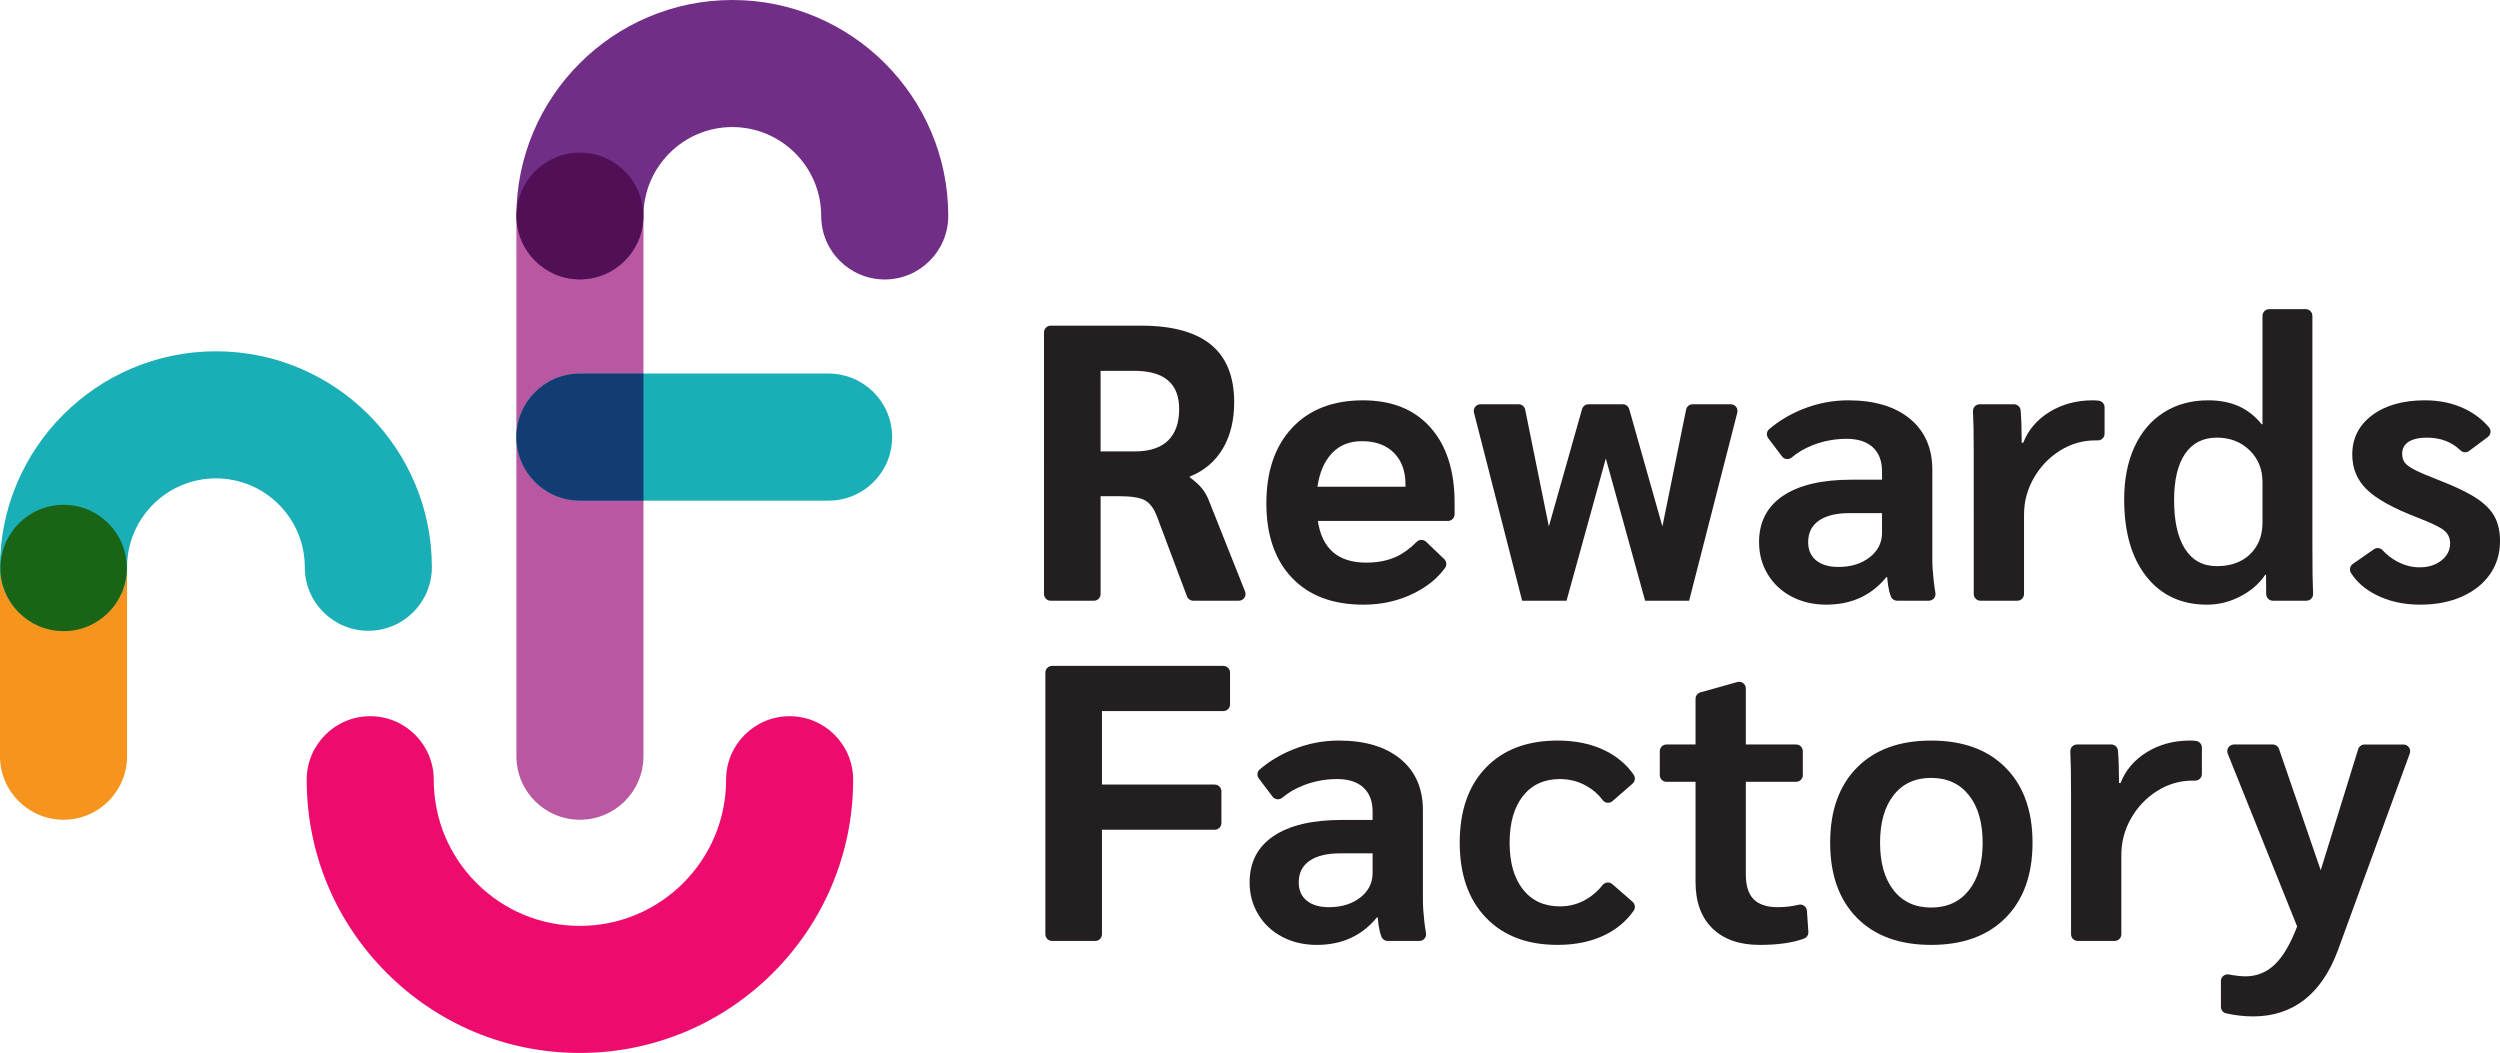
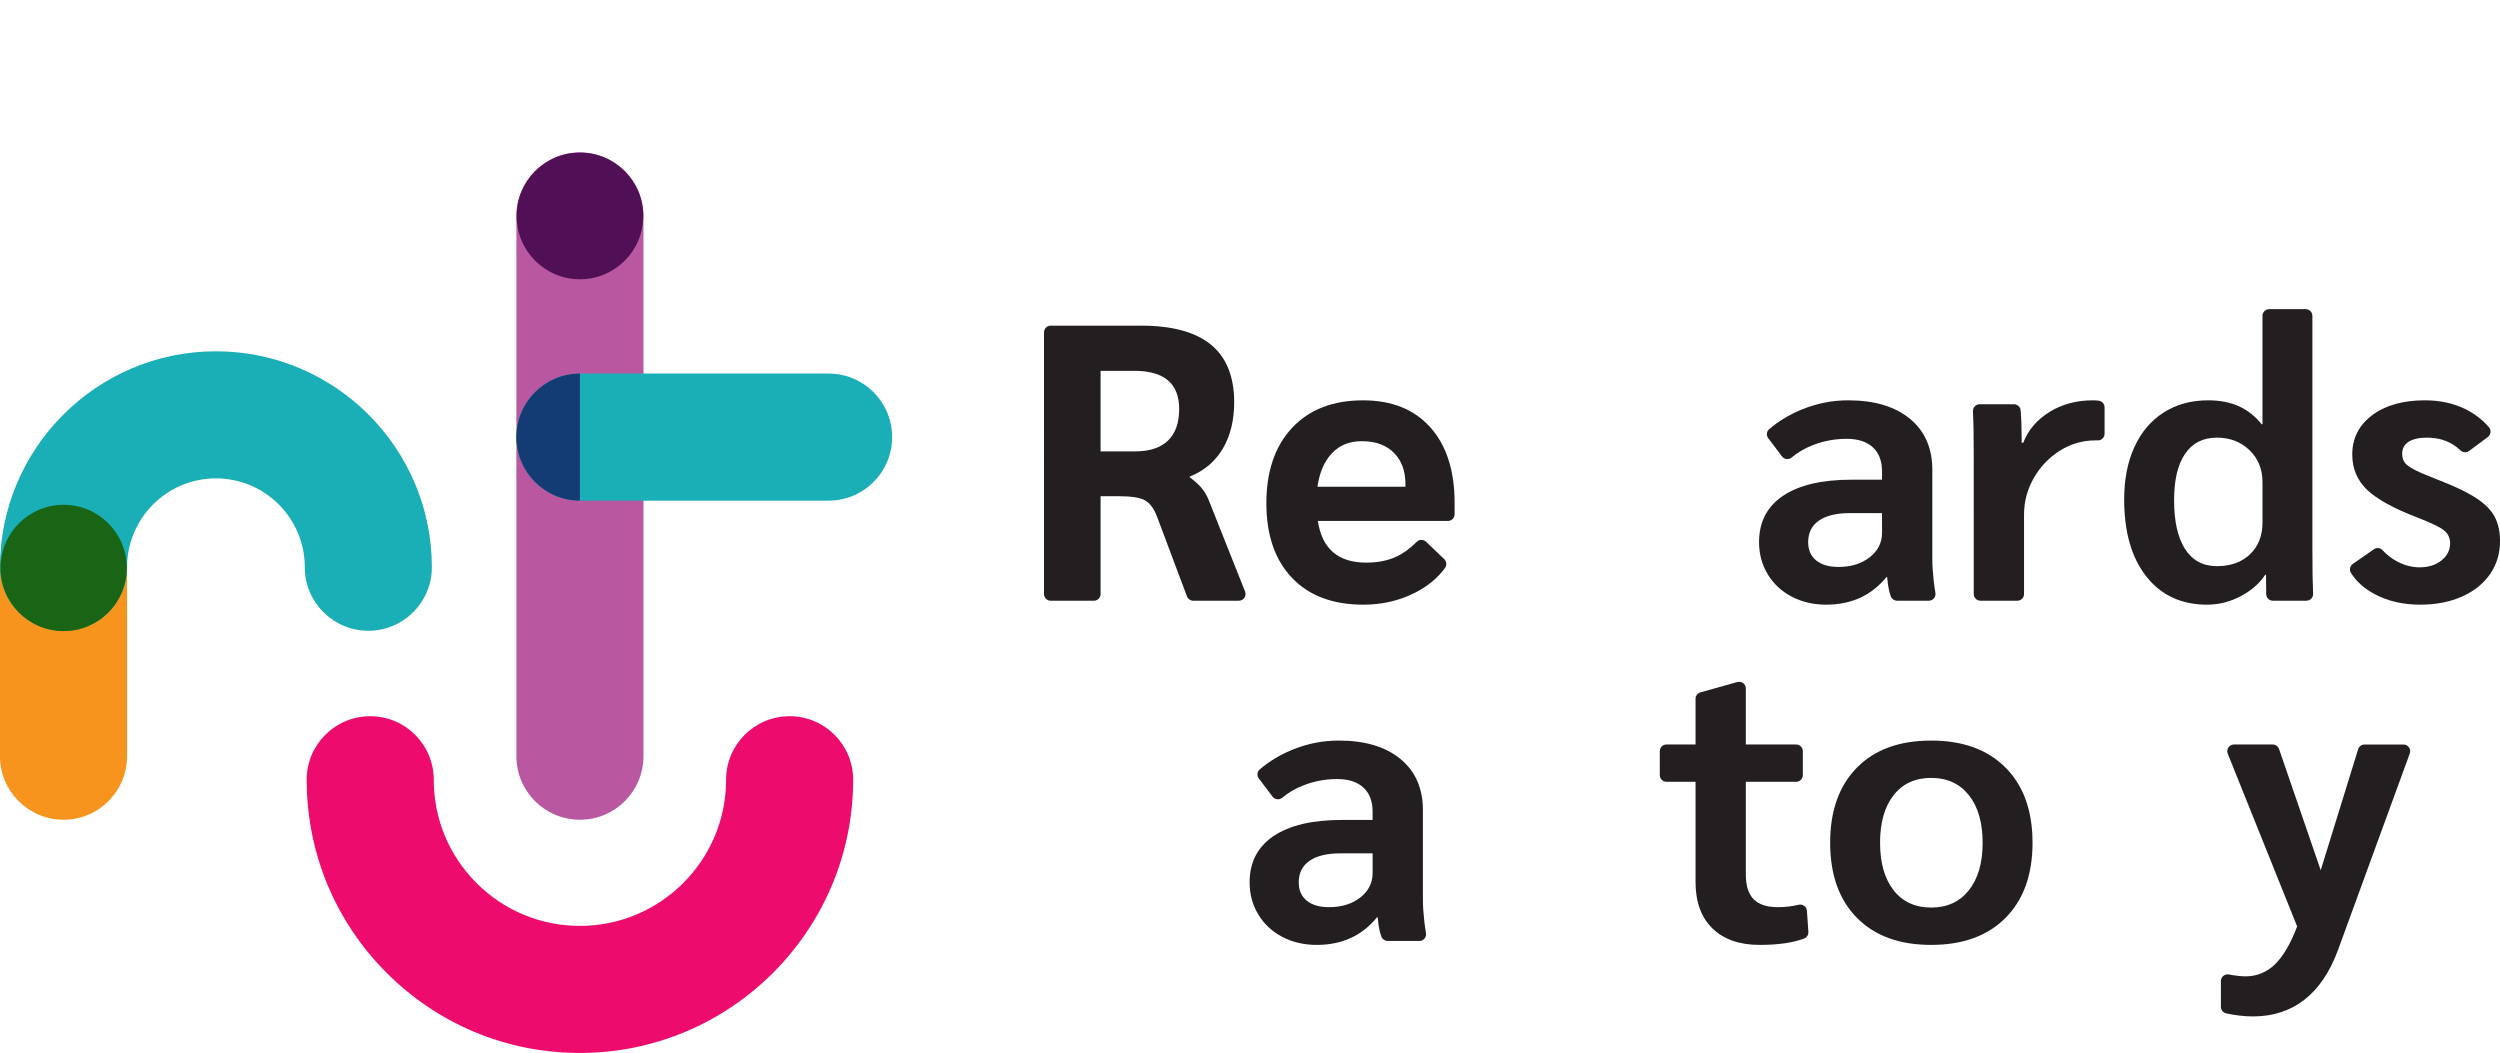
<svg xmlns="http://www.w3.org/2000/svg" version="1.1" id="Layer_1" x="0px" y="0px" width="342.455px" height="144.237px" viewBox="0 0 342.455 144.237" enable-background="new 0 0 342.455 144.237" xml:space="preserve">
  <g>
    <path fill="#ED0C6E" d="M79.44,144.237c-9.998,0-19.397-3.894-26.467-10.963c-7.069-7.069-10.962-16.468-10.962-26.466   c0-4.806,3.897-8.702,8.703-8.702c0,0,0,0,0,0c4.807,0,8.703,3.897,8.703,8.704c0,5.347,2.082,10.374,5.864,14.156   c3.782,3.781,8.811,5.864,14.159,5.864c11.04,0,20.021-8.981,20.021-20.021c0-4.807,3.896-8.703,8.703-8.703   s8.703,3.896,8.703,8.703C116.868,127.447,100.078,144.237,79.44,144.237z" />
    <path fill="#B958A1" d="M79.44,112.29c-4.807,0-8.703-3.896-8.703-8.703V29.58c0-4.807,3.896-8.703,8.703-8.703   s8.703,3.896,8.703,8.703v74.007C88.144,108.393,84.247,112.29,79.44,112.29z" />
    <path fill="#1AAEB7" d="M113.504,68.578H79.44c-4.807,0-8.703-3.896-8.703-8.703s3.896-8.703,8.703-8.703h34.064   c4.807,0,8.703,3.896,8.703,8.703S118.311,68.578,113.504,68.578z" />
-     <path fill="#133C74" d="M88.144,68.578H79.44c-4.807,0-8.703-3.896-8.703-8.703s3.896-8.703,8.703-8.703h8.703V68.578z" />
-     <path fill="#702E86" d="M121.192,38.282c-4.807,0-8.703-3.896-8.703-8.703c0-6.712-5.46-12.173-12.173-12.173   s-12.173,5.46-12.173,12.173c0,4.807-3.896,8.703-8.703,8.703s-8.703-3.896-8.703-8.703C70.737,13.269,84.006,0,100.316,0   s29.579,13.269,29.579,29.579C129.896,34.386,125.999,38.282,121.192,38.282z" />
+     <path fill="#133C74" d="M88.144,68.578H79.44c-4.807,0-8.703-3.896-8.703-8.703s3.896-8.703,8.703-8.703V68.578z" />
    <circle fill="#511055" cx="79.44" cy="29.581" r="8.675" />
    <path fill="#F7941D" d="M8.703,112.29c-4.807,0-8.703-3.896-8.703-8.703V77.702c0-4.807,3.896-8.703,8.703-8.703   s8.703,3.896,8.703,8.703v25.885C17.406,108.393,13.51,112.29,8.703,112.29z" />
    <path fill="#1AAEB7" d="M50.455,86.404c-4.807,0-8.703-3.896-8.703-8.703c0-6.712-5.46-12.173-12.173-12.173   s-12.173,5.46-12.173,12.173c0,4.807-3.896,8.703-8.703,8.703S0,82.507,0,77.701c0-16.31,13.269-29.579,29.579-29.579   s29.579,13.269,29.579,29.579C59.158,82.507,55.262,86.404,50.455,86.404z" />
    <circle fill="#196515" cx="8.716" cy="77.8" r="8.652" />
    <path fill="#231F20" d="M143.009,45.528c0-0.508,0.412-0.919,0.918-0.919h12.377c4.27,0,7.464,0.87,9.582,2.61   c2.116,1.741,3.174,4.37,3.174,7.885c0,2.477-0.519,4.595-1.56,6.353c-1.04,1.759-2.548,3.033-4.521,3.822v0.108   c0.681,0.502,1.212,0.977,1.588,1.425c0.378,0.45,0.69,0.961,0.941,1.534l5.044,12.682c0.241,0.604-0.205,1.26-0.854,1.26h-6.244   c-0.382,0-0.725-0.237-0.86-0.595l-4.083-10.87c-0.431-1.149-0.987-1.911-1.669-2.288c-0.681-0.376-1.867-0.565-3.552-0.565h-2.53   v13.4c0,0.507-0.412,0.918-0.92,0.918h-5.913c-0.506,0-0.918-0.411-0.918-0.918V45.528z M155.497,61.833   c1.974,0,3.471-0.492,4.495-1.48c1.023-0.986,1.533-2.431,1.533-4.333c0-3.481-2.046-5.221-6.136-5.221h-4.629v11.034H155.497z" />
    <path fill="#231F20" d="M198.335,71.361H180.52c0.575,3.804,2.782,5.707,6.623,5.707c1.578,0,2.95-0.271,4.116-0.809   c0.954-0.438,1.89-1.119,2.808-2.04c0.352-0.351,0.92-0.354,1.278-0.012l2.49,2.38c0.337,0.323,0.376,0.843,0.101,1.221   c-1.024,1.406-2.441,2.56-4.254,3.457c-2.097,1.041-4.406,1.563-6.917,1.563c-4.197,0-7.464-1.23-9.796-3.688   c-2.333-2.458-3.499-5.857-3.499-10.199c0-4.379,1.175-7.824,3.526-10.336c2.348-2.511,5.589-3.768,9.716-3.768   c3.947,0,7.023,1.238,9.23,3.714s3.312,5.921,3.312,10.335v1.556C199.254,70.949,198.842,71.361,198.335,71.361 M192.524,66.355   c0-1.831-0.528-3.274-1.588-4.333c-1.059-1.058-2.521-1.589-4.386-1.589c-1.688,0-3.052,0.548-4.09,1.642   c-1.043,1.096-1.707,2.63-1.994,4.603h12.058V66.355z" />
-     <path fill="#231F20" d="M237.979,56.522l-6.598,25.767h-6.029l-5.383-19.486l-5.383,19.486h-6.081l-6.597-25.767   c-0.149-0.581,0.291-1.147,0.892-1.147h5.222c0.438,0,0.814,0.308,0.9,0.737l3.243,16.003l4.547-16.072   c0.113-0.396,0.472-0.668,0.885-0.668h4.693c0.411,0,0.771,0.272,0.884,0.668l4.547,16.072l3.241-16.003   c0.088-0.429,0.465-0.737,0.902-0.737h5.223C237.688,55.375,238.128,55.941,237.979,56.522" />
    <path fill="#231F20" d="M245.424,81.724c-1.397-0.735-2.495-1.759-3.282-3.068c-0.788-1.309-1.183-2.771-1.183-4.388   c0-2.762,1.093-4.878,3.282-6.351c2.188-1.47,5.311-2.207,9.367-2.207h4.196v-1.13c0-1.435-0.421-2.539-1.265-3.311   c-0.843-0.771-2.035-1.158-3.579-1.158c-1.615,0-3.158,0.288-4.63,0.862c-1.118,0.438-2.084,0.999-2.891,1.687   c-0.406,0.344-1.012,0.289-1.333-0.136l-1.888-2.493c-0.288-0.38-0.244-0.929,0.12-1.237c1.331-1.135,2.861-2.05,4.592-2.746   c2.011-0.807,4.092-1.211,6.244-1.211c3.589,0,6.405,0.843,8.453,2.53c2.044,1.687,3.067,4.02,3.067,6.997v12.273   c0,0.825,0.062,1.795,0.188,2.906c0.071,0.622,0.148,1.182,0.234,1.68c0.098,0.559-0.337,1.065-0.905,1.065h-4.336   c-0.391,0-0.738-0.248-0.87-0.613c-0.096-0.257-0.171-0.51-0.232-0.76c-0.106-0.447-0.197-1.066-0.269-1.855h-0.107   c-2.046,2.512-4.79,3.768-8.235,3.768C248.404,82.828,246.824,82.458,245.424,81.724 M256.11,76.34c1.131-0.88,1.694-2,1.694-3.363   v-2.691h-4.413c-1.829,0-3.238,0.341-4.226,1.023c-0.988,0.681-1.479,1.668-1.479,2.959c0,1.077,0.367,1.912,1.103,2.504   c0.736,0.593,1.75,0.888,3.042,0.888C253.553,77.66,254.979,77.221,256.11,76.34" />
    <path fill="#231F20" d="M270.364,61.942c0-2.404-0.033-4.274-0.1-5.608c-0.026-0.523,0.394-0.959,0.918-0.959h4.692   c0.477,0,0.878,0.362,0.916,0.836c0.095,1.185,0.141,2.485,0.141,3.9v0.54h0.215c0.682-1.758,1.884-3.168,3.606-4.227   c1.724-1.057,3.695-1.587,5.921-1.587c0.235,0,0.503,0.016,0.803,0.047c0.461,0.05,0.812,0.45,0.812,0.915v3.613   c0,0.519-0.429,0.929-0.947,0.918c-0.106-0.002-0.221-0.002-0.344-0.002c-1.723,0-3.329,0.466-4.816,1.399   c-1.491,0.934-2.684,2.18-3.581,3.741c-0.898,1.561-1.346,3.239-1.346,5.032v10.87c0,0.508-0.411,0.919-0.919,0.919h-5.052   c-0.508,0-0.919-0.411-0.919-0.919V61.942z" />
    <path fill="#231F20" d="M294.017,78.979c-2.03-2.566-3.044-6.093-3.044-10.579c0-2.726,0.468-5.114,1.4-7.159   c0.933-2.046,2.269-3.625,4.011-4.737c1.74-1.112,3.776-1.668,6.11-1.668c1.577,0,2.968,0.268,4.171,0.807   c1.203,0.538,2.251,1.365,3.148,2.477h0.107V43.268c0-0.508,0.412-0.92,0.92-0.92h4.997c0.509,0,0.92,0.412,0.92,0.92v31.862   c0,2.854,0.032,4.921,0.095,6.201c0.024,0.524-0.394,0.958-0.918,0.958h-4.588c-0.5,0-0.908-0.396-0.92-0.896   c-0.014-0.654-0.021-1.54-0.021-2.658h-0.108c-0.824,1.221-1.963,2.209-3.417,2.961c-1.453,0.754-2.969,1.132-4.548,1.132   C298.815,82.828,296.042,81.544,294.017,78.979 M308.227,75.91c1.13-1.094,1.694-2.539,1.694-4.333v-5.544   c0-1.758-0.592-3.212-1.775-4.36c-1.186-1.148-2.674-1.723-4.47-1.723c-1.901,0-3.354,0.736-4.358,2.207   c-1.005,1.473-1.507,3.589-1.507,6.353c0,2.905,0.502,5.14,1.507,6.701c1.004,1.562,2.457,2.341,4.358,2.341   C305.579,77.551,307.095,77.004,308.227,75.91" />
    <path fill="#231F20" d="M325.365,81.426c-1.472-0.771-2.579-1.753-3.324-2.943c-0.259-0.414-0.14-0.963,0.262-1.241l2.877-2.004   c0.379-0.264,0.893-0.203,1.202,0.139c0.554,0.612,1.212,1.122,1.97,1.529c1.005,0.538,2.029,0.808,3.07,0.808   c1.219,0,2.223-0.313,3.013-0.942c0.789-0.627,1.186-1.407,1.186-2.341c0-0.754-0.288-1.354-0.861-1.804   c-0.576-0.449-1.796-1.031-3.662-1.75c-3.265-1.256-5.561-2.53-6.89-3.821c-1.326-1.292-1.991-2.888-1.991-4.791   c0-2.225,0.906-4.019,2.719-5.383c1.813-1.363,4.226-2.046,7.241-2.046c2.007,0,3.82,0.387,5.435,1.157   c1.312,0.628,2.42,1.471,3.328,2.534c0.346,0.405,0.273,1.021-0.154,1.339l-2.564,1.907c-0.365,0.27-0.868,0.229-1.191-0.087   c-1.193-1.157-2.721-1.736-4.586-1.736c-1.075,0-1.909,0.188-2.503,0.565c-0.592,0.377-0.887,0.925-0.887,1.642   c0,0.503,0.124,0.916,0.375,1.239c0.252,0.323,0.737,0.664,1.457,1.022c0.714,0.359,1.863,0.843,3.442,1.453   c2.117,0.827,3.76,1.624,4.926,2.396c1.164,0.772,1.991,1.614,2.476,2.529c0.484,0.916,0.727,2.019,0.727,3.311   c0,1.723-0.457,3.239-1.372,4.548c-0.916,1.31-2.198,2.333-3.848,3.068c-1.652,0.735-3.555,1.104-5.707,1.104   C329.194,82.827,327.142,82.36,325.365,81.426" />
-     <path fill="#231F20" d="M144.115,91.216h23.461c0.508,0,0.918,0.411,0.918,0.92v4.352c0,0.507-0.41,0.919-0.918,0.919h-16.629   v10.065h15.444c0.508,0,0.92,0.412,0.92,0.919v4.353c0,0.507-0.412,0.918-0.92,0.918h-15.444v14.314   c0,0.508-0.412,0.919-0.92,0.919h-5.912c-0.508,0-0.92-0.411-0.92-0.919v-35.84C143.195,91.627,143.607,91.216,144.115,91.216" />
    <path fill="#231F20" d="M175.643,128.331c-1.398-0.735-2.495-1.759-3.282-3.068c-0.79-1.309-1.186-2.772-1.186-4.388   c0-2.763,1.095-4.878,3.283-6.352c2.189-1.471,5.312-2.207,9.366-2.207h4.198v-1.13c0-1.435-0.421-2.539-1.266-3.311   c-0.843-0.771-2.036-1.158-3.58-1.158c-1.613,0-3.156,0.288-4.628,0.862c-1.117,0.438-2.084,0.999-2.892,1.687   c-0.405,0.344-1.012,0.289-1.334-0.136l-1.885-2.493c-0.289-0.38-0.245-0.929,0.119-1.237c1.332-1.135,2.859-2.05,4.593-2.746   c2.009-0.807,4.091-1.211,6.244-1.211c3.589,0,6.404,0.844,8.451,2.53c2.045,1.688,3.068,4.021,3.068,6.997v12.273   c0,0.825,0.062,1.795,0.188,2.906c0.069,0.621,0.146,1.182,0.233,1.679c0.098,0.56-0.337,1.066-0.904,1.066h-4.34   c-0.389,0-0.734-0.248-0.868-0.614c-0.096-0.256-0.172-0.509-0.232-0.759c-0.108-0.448-0.197-1.066-0.267-1.855h-0.108   c-2.046,2.512-4.792,3.768-8.236,3.768C178.621,129.434,177.042,129.065,175.643,128.331 M186.328,122.947   c1.13-0.88,1.694-2,1.694-3.363v-2.691h-4.413c-1.831,0-3.239,0.34-4.226,1.023c-0.987,0.681-1.479,1.668-1.479,2.959   c0,1.077,0.368,1.912,1.103,2.504c0.735,0.593,1.75,0.888,3.041,0.888C183.771,124.266,185.197,123.828,186.328,122.947" />
-     <path fill="#231F20" d="M203.535,125.693c-2.386-2.494-3.579-5.912-3.579-10.255c0-4.378,1.193-7.804,3.579-10.281   c2.387-2.476,5.661-3.714,9.824-3.714c2.512,0,4.701,0.467,6.568,1.4c1.598,0.8,2.883,1.89,3.85,3.271   c0.271,0.39,0.213,0.923-0.146,1.234l-2.756,2.397c-0.405,0.355-1.018,0.275-1.343-0.153c-0.595-0.787-1.316-1.422-2.162-1.904   c-1.131-0.647-2.36-0.97-3.687-0.97c-2.154,0-3.843,0.772-5.061,2.314c-1.221,1.543-1.831,3.679-1.831,6.405   c0,2.729,0.61,4.863,1.831,6.406c1.218,1.543,2.906,2.314,5.061,2.314c1.326,0,2.547-0.332,3.658-0.996   c0.841-0.501,1.566-1.14,2.182-1.917c0.329-0.415,0.93-0.483,1.331-0.136l2.776,2.418c0.359,0.313,0.418,0.845,0.146,1.235   c-0.967,1.381-2.252,2.472-3.85,3.271c-1.867,0.934-4.057,1.4-6.568,1.4C209.196,129.434,205.922,128.188,203.535,125.693" />
    <path fill="#231F20" d="M234.572,127.172c-1.543-1.508-2.313-3.624-2.313-6.352v-13.725h-3.979c-0.507,0-0.92-0.413-0.92-0.92   V102.9c0-0.507,0.413-0.918,0.92-0.918h3.979v-6.253c0-0.41,0.27-0.771,0.663-0.884l5.058-1.418   c0.588-0.164,1.168,0.275,1.168,0.886v7.669h6.887c0.507,0,0.919,0.411,0.919,0.918v3.276c0,0.507-0.412,0.92-0.919,0.92h-6.887   v12.702c0,1.544,0.359,2.674,1.077,3.392c0.718,0.717,1.811,1.077,3.284,1.077c1,0,1.955-0.111,2.863-0.331   c0.56-0.135,1.104,0.251,1.144,0.823l0.199,2.883c0.028,0.412-0.219,0.789-0.605,0.932c-1.548,0.574-3.575,0.861-6.077,0.861   C238.27,129.435,236.115,128.681,234.572,127.172" />
    <path fill="#231F20" d="M254.358,125.72c-2.439-2.478-3.659-5.902-3.659-10.281c0-4.378,1.22-7.805,3.659-10.282   c2.44-2.475,5.833-3.713,10.174-3.713c4.342,0,7.743,1.238,10.2,3.713c2.458,2.478,3.688,5.904,3.688,10.282   c0,4.379-1.229,7.804-3.688,10.281c-2.457,2.476-5.858,3.715-10.2,3.715C260.191,129.435,256.799,128.196,254.358,125.72    M269.7,121.952c1.256-1.578,1.885-3.75,1.885-6.513s-0.629-4.934-1.885-6.514c-1.256-1.578-2.979-2.368-5.168-2.368   c-2.188,0-3.902,0.79-5.142,2.368c-1.236,1.58-1.855,3.751-1.855,6.514s0.619,4.935,1.855,6.513   c1.239,1.579,2.953,2.368,5.142,2.368C266.722,124.32,268.444,123.531,269.7,121.952" />
-     <path fill="#231F20" d="M283.695,108.548c0-2.404-0.033-4.274-0.1-5.608c-0.026-0.523,0.393-0.959,0.918-0.959h4.693   c0.476,0,0.877,0.362,0.915,0.836c0.095,1.186,0.141,2.485,0.141,3.9v0.539h0.215c0.681-1.758,1.884-3.167,3.606-4.226   c1.724-1.058,3.695-1.588,5.923-1.588c0.232,0,0.501,0.017,0.8,0.048c0.462,0.05,0.813,0.448,0.813,0.915v3.612   c0,0.519-0.429,0.93-0.947,0.918c-0.106-0.002-0.221-0.002-0.344-0.002c-1.723,0-3.329,0.466-4.816,1.399   c-1.491,0.933-2.685,2.18-3.581,3.741c-0.898,1.561-1.346,3.238-1.346,5.031v10.87c0,0.508-0.41,0.918-0.919,0.918h-5.051   c-0.509,0-0.92-0.41-0.92-0.918V108.548z" />
    <path fill="#231F20" d="M308.638,139.23c-1.21,0-2.444-0.141-3.705-0.42c-0.416-0.093-0.709-0.473-0.709-0.898v-3.526   c0-0.586,0.536-1.014,1.111-0.898c0.161,0.03,0.328,0.063,0.504,0.092c0.646,0.106,1.22,0.162,1.723,0.162   c1.578,0,2.934-0.548,4.063-1.643c1.132-1.096,2.145-2.827,3.042-5.194l-9.505-23.66c-0.242-0.605,0.203-1.263,0.853-1.263h5.305   c0.392,0,0.742,0.249,0.869,0.621l5.708,16.604l5.129-16.577c0.119-0.384,0.475-0.647,0.878-0.647h5.328   c0.639,0,1.084,0.635,0.863,1.235l-9.83,26.917c-1.111,3.014-2.647,5.284-4.602,6.811   C313.707,138.466,311.365,139.23,308.638,139.23" />
  </g>
</svg>